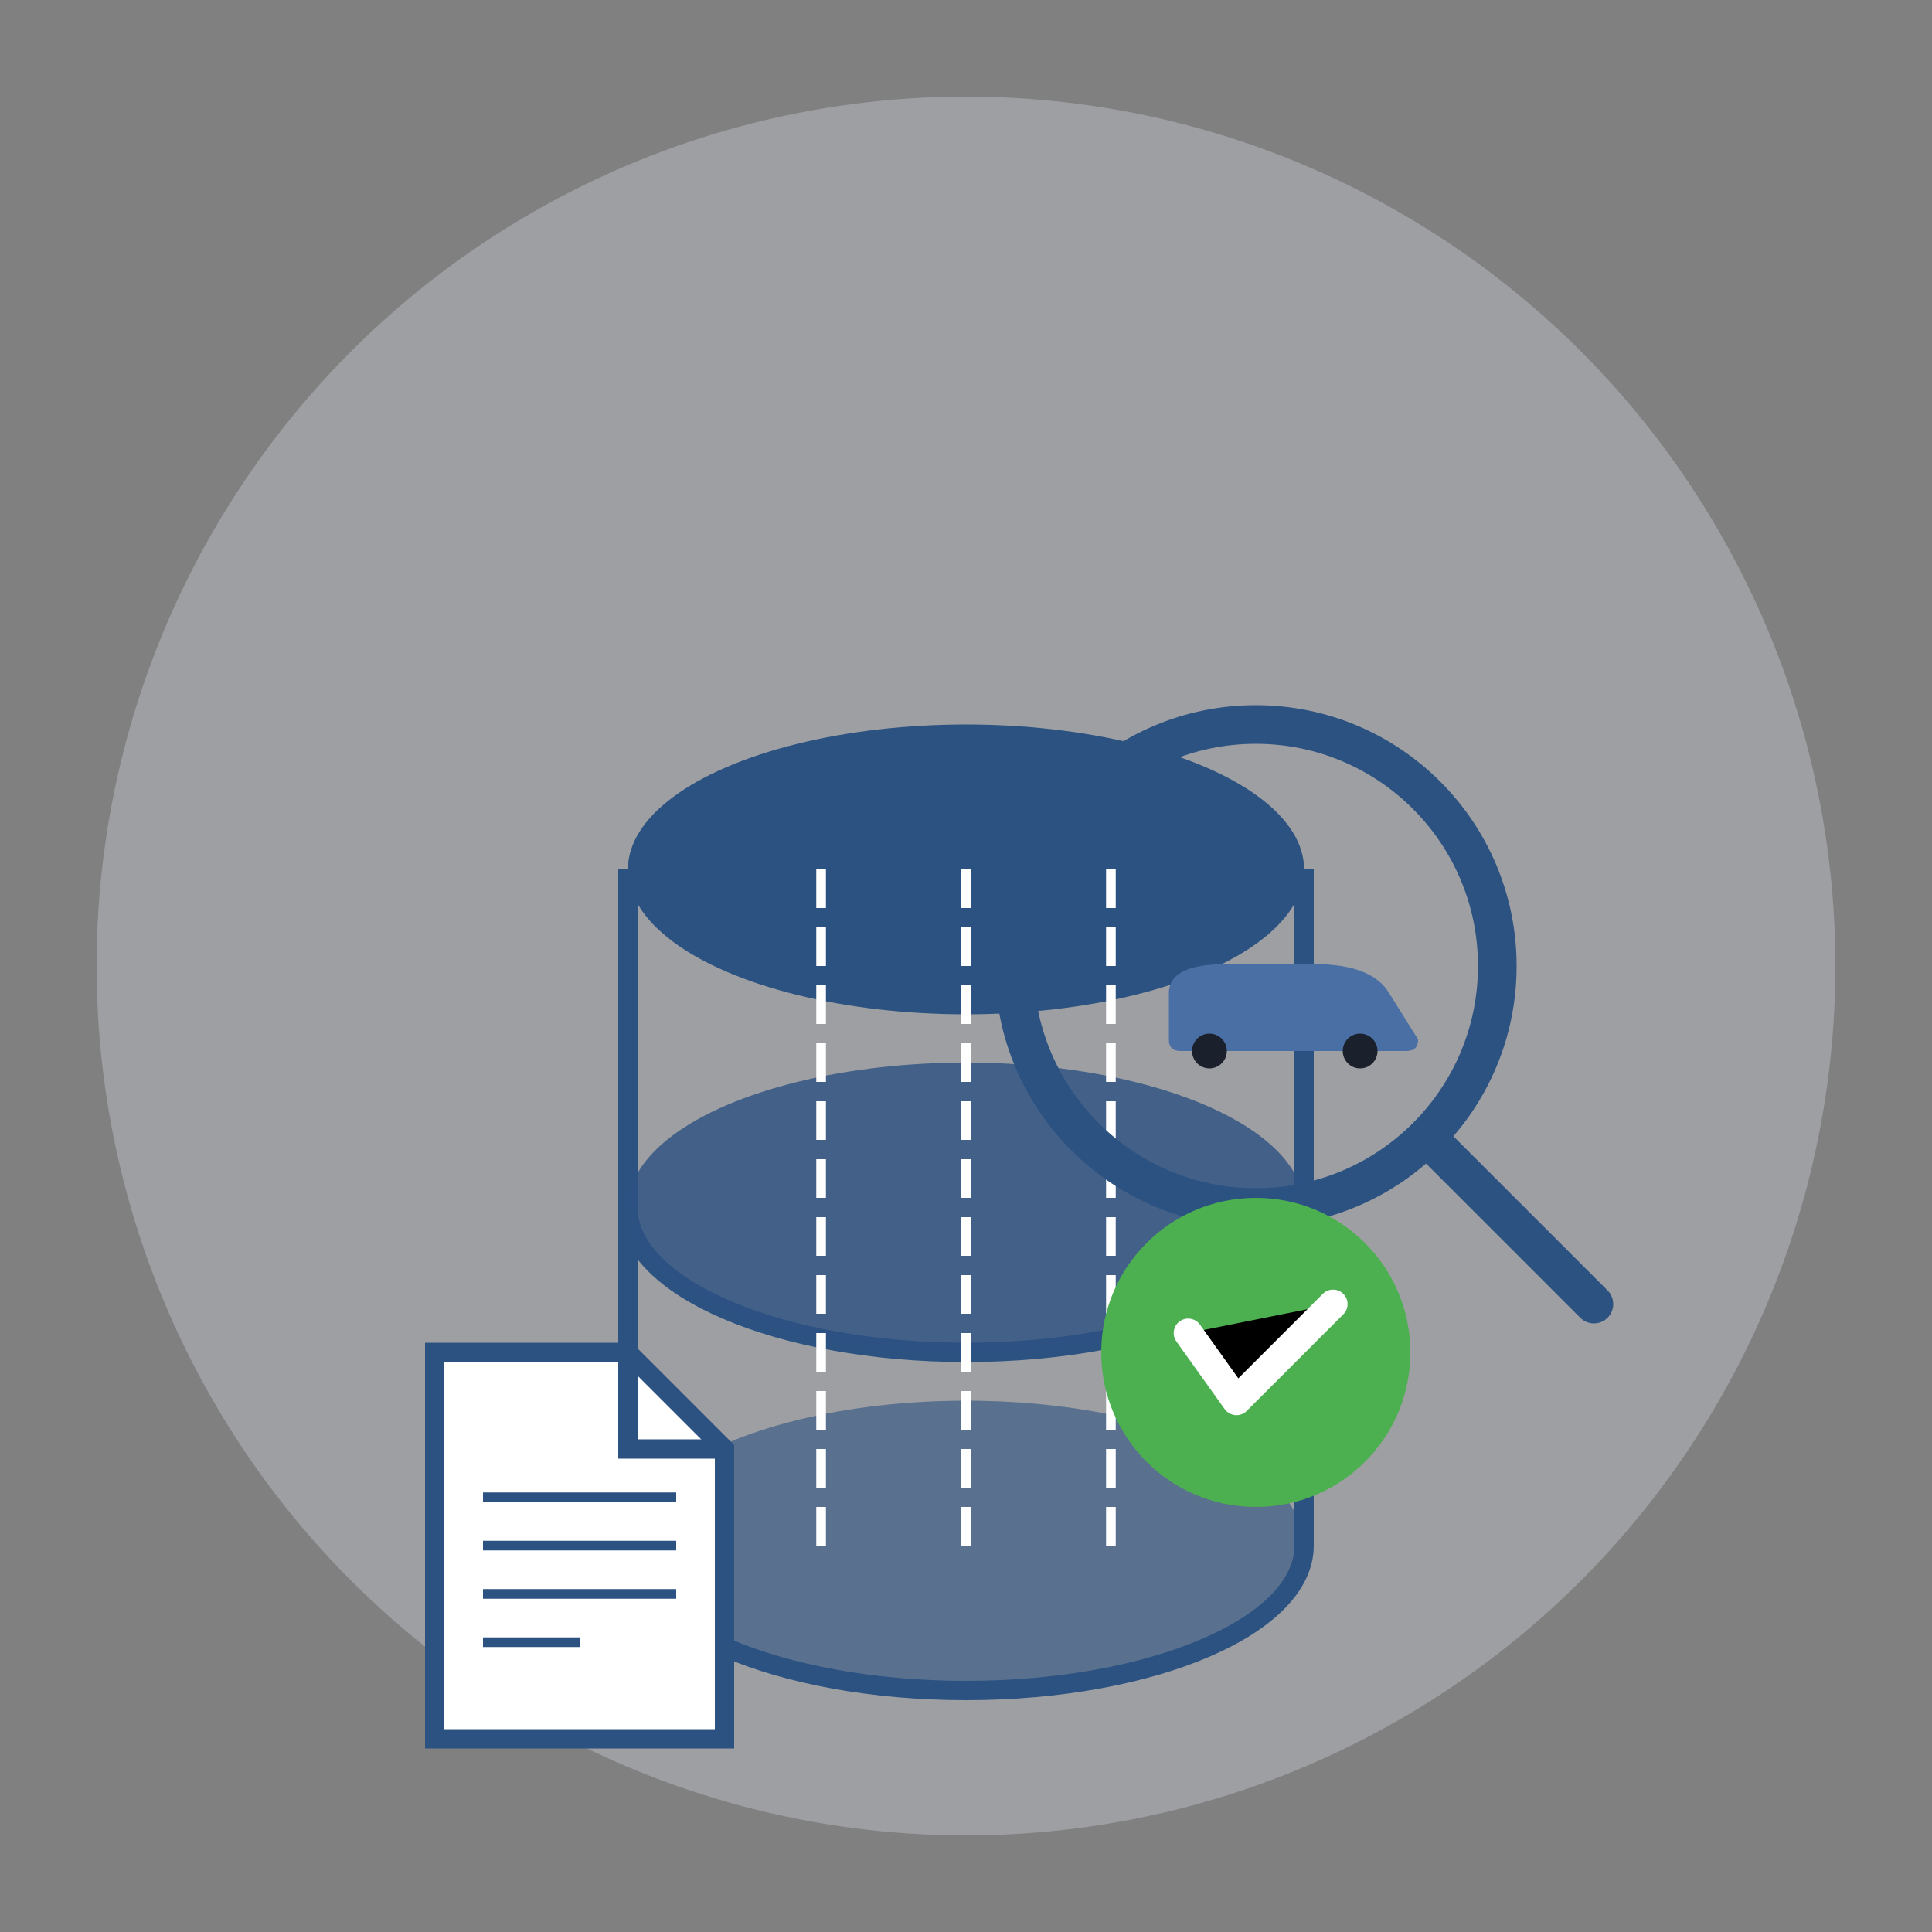
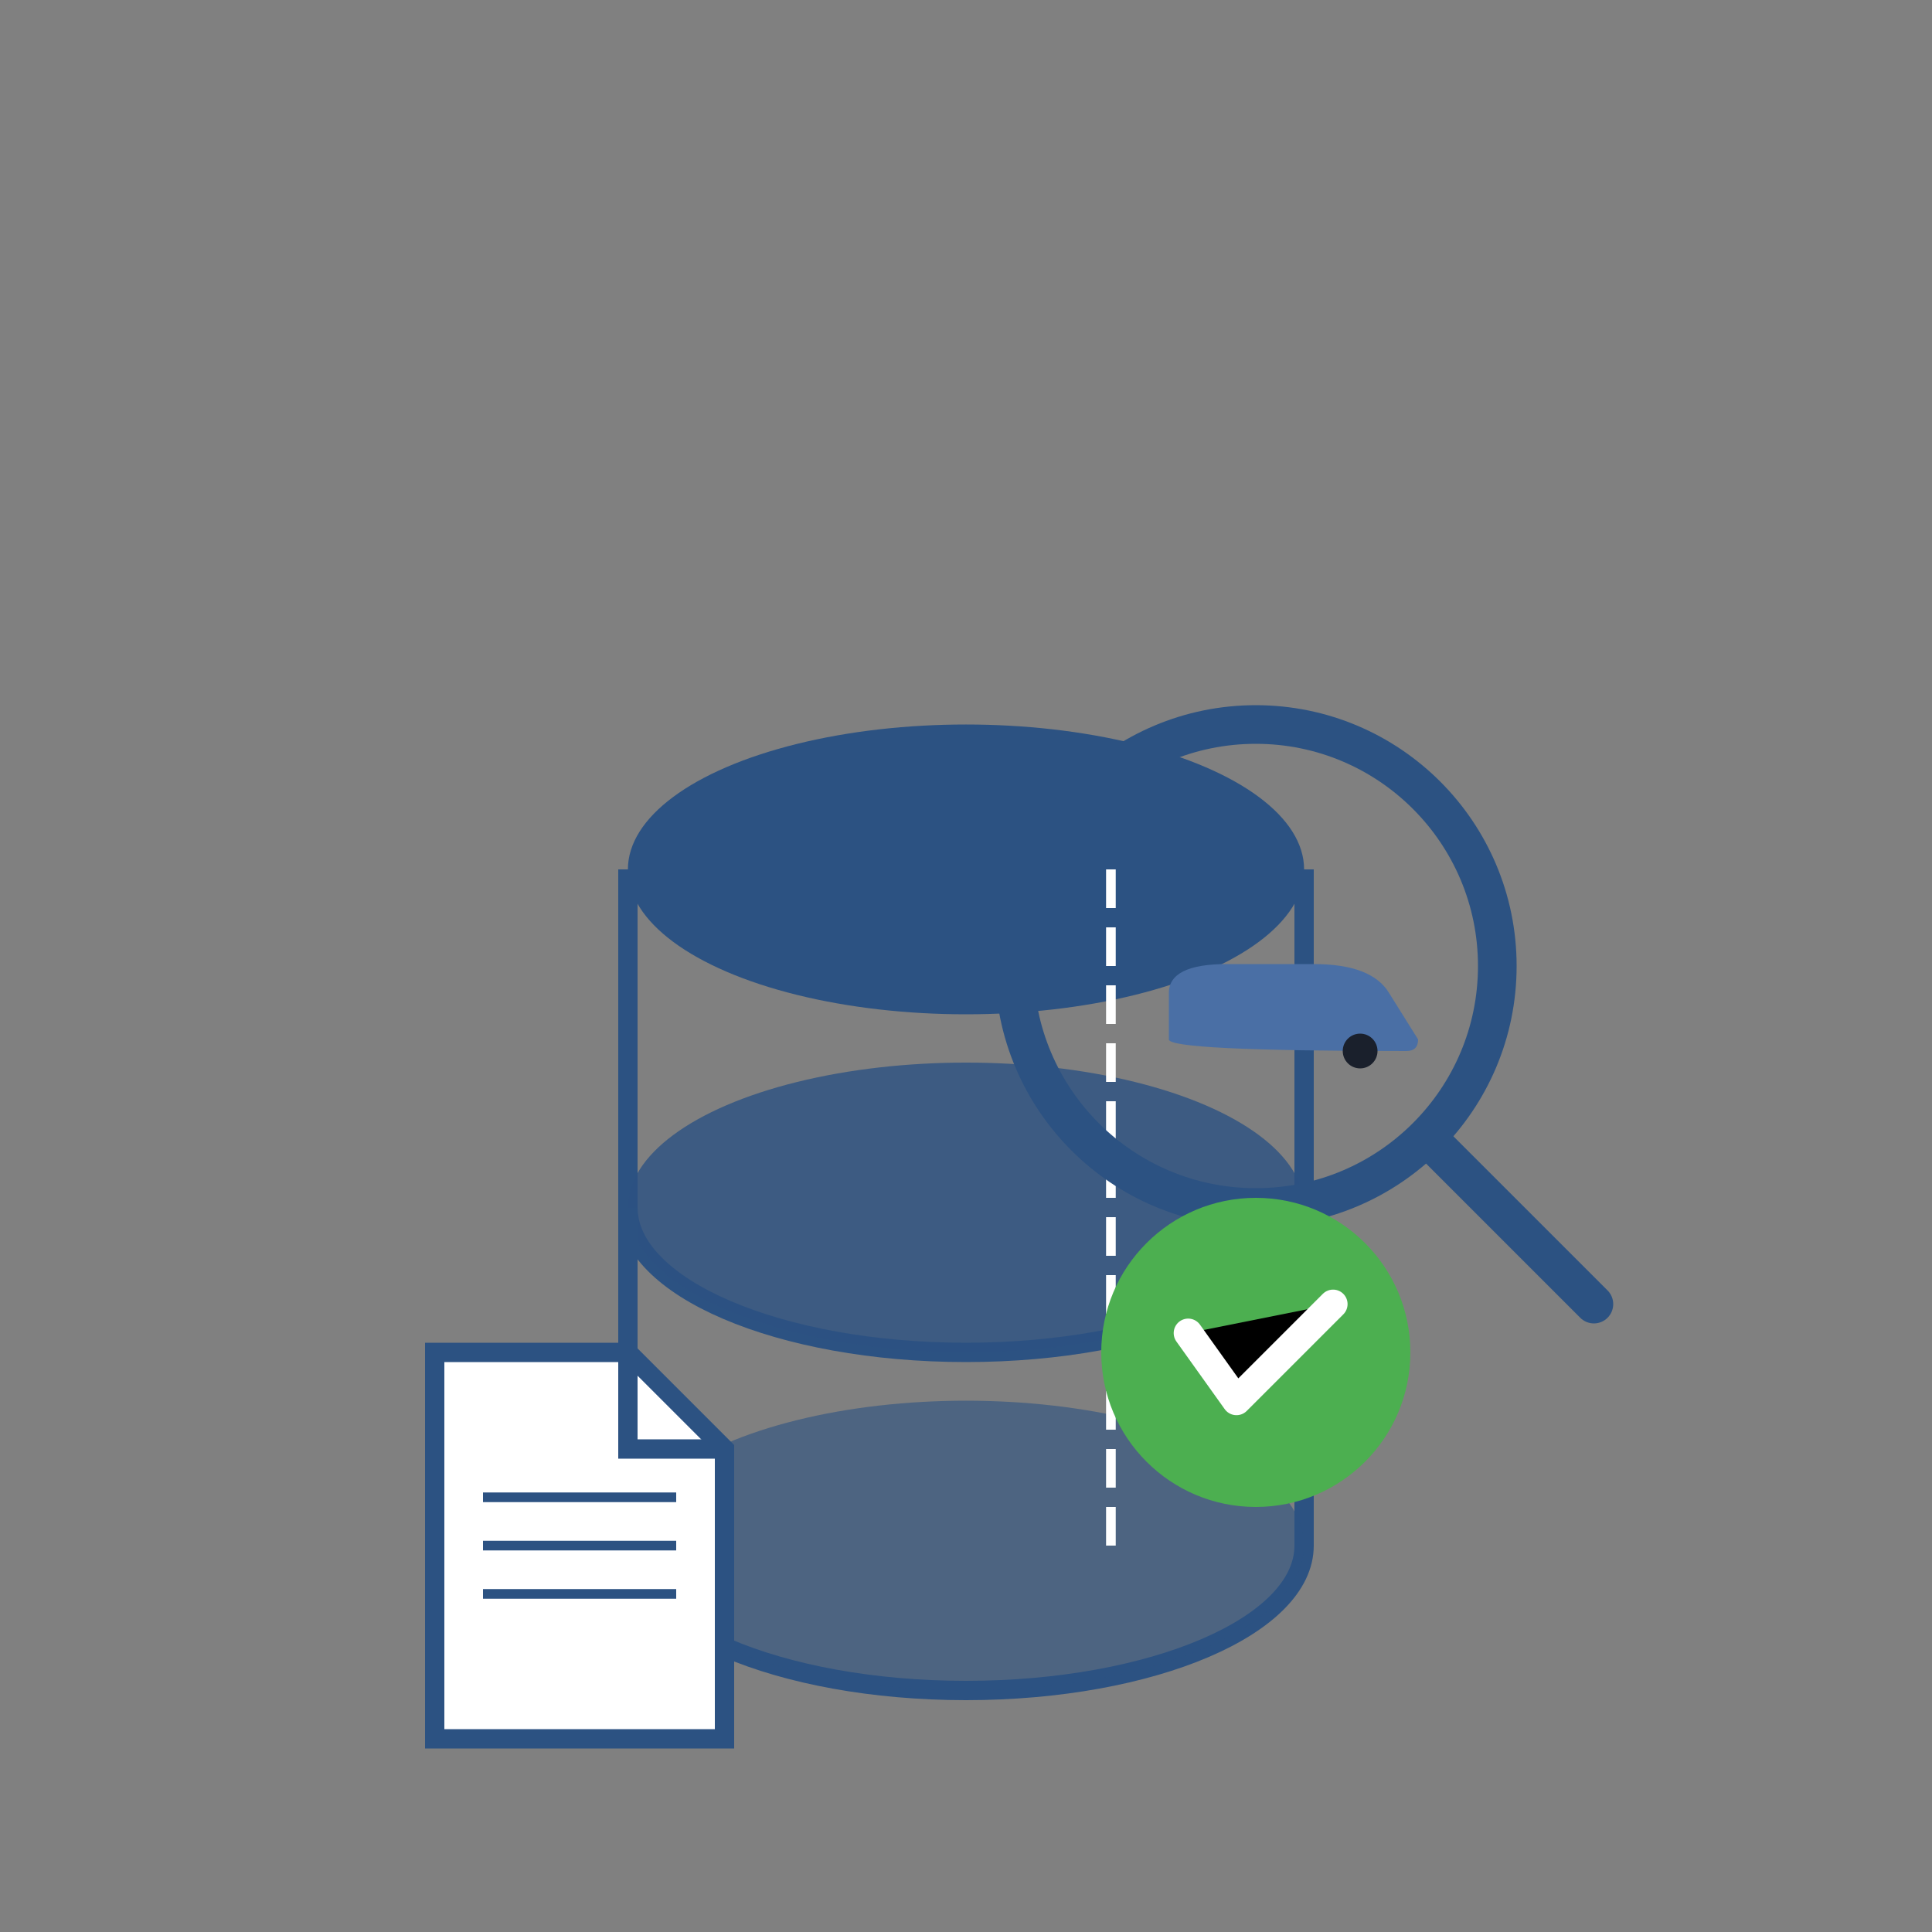
<svg xmlns="http://www.w3.org/2000/svg" viewBox="0 0 200 200" width="200" height="200">
  <rect x="0" y="0" width="200" height="200" fill="#808080" stroke="none" />
-   <circle cx="100" cy="100" r="90" fill="#e2e8f0" opacity="0.3" />
  <g transform="translate(65, 75)">
    <ellipse cx="35" cy="15" rx="35" ry="15" fill="#2c5282" />
    <path d="M0,15 L0,50 C0,58.3 15.7,65 35,65 C54.3,65 70,58.3 70,50 L70,15" fill="none" stroke="#2c5282" stroke-width="2" />
    <ellipse cx="35" cy="50" rx="35" ry="15" fill="#2c5282" opacity="0.8" />
    <path d="M0,50 L0,85 C0,93.3 15.7,100 35,100 C54.3,100 70,93.3 70,85 L70,50" fill="none" stroke="#2c5282" stroke-width="2" />
    <ellipse cx="35" cy="85" rx="35" ry="15" fill="#2c5282" opacity="0.6" />
-     <line x1="20" y1="15" x2="20" y2="85" stroke="white" stroke-width="1" stroke-dasharray="4,2" />
-     <line x1="35" y1="15" x2="35" y2="85" stroke="white" stroke-width="1" stroke-dasharray="4,2" />
    <line x1="50" y1="15" x2="50" y2="85" stroke="white" stroke-width="1" stroke-dasharray="4,2" />
  </g>
  <g transform="translate(130, 100)">
    <circle cx="0" cy="0" r="25" fill="none" stroke="#2c5282" stroke-width="4" fill-opacity="0.3" />
    <line x1="18" y1="18" x2="35" y2="35" stroke="#2c5282" stroke-width="4" stroke-linecap="round" />
    <g transform="translate(-12, -2) scale(0.06)">
-       <path d="M50,80 Q50,30 150,30 L300,30 Q400,30 430,80 L480,160 Q480,180 460,180 L70,180 Q50,180 50,160 Z" fill="#4a6fa5" />
-       <circle cx="120" cy="180" r="30" fill="#1a202c" />
+       <path d="M50,80 Q50,30 150,30 L300,30 Q400,30 430,80 L480,160 Q480,180 460,180 Q50,180 50,160 Z" fill="#4a6fa5" />
      <circle cx="380" cy="180" r="30" fill="#1a202c" />
    </g>
  </g>
  <g transform="translate(45, 140)">
    <path d="M0,0 L20,0 L30,10 L30,40 L0,40 Z" fill="white" stroke="#2c5282" stroke-width="2" />
    <path d="M20,0 L20,10 L30,10" fill="none" stroke="#2c5282" stroke-width="2" />
    <line x1="5" y1="15" x2="25" y2="15" stroke="#2c5282" stroke-width="1" />
    <line x1="5" y1="20" x2="25" y2="20" stroke="#2c5282" stroke-width="1" />
    <line x1="5" y1="25" x2="25" y2="25" stroke="#2c5282" stroke-width="1" />
-     <line x1="5" y1="30" x2="15" y2="30" stroke="#2c5282" stroke-width="1" />
  </g>
  <g transform="translate(130, 140)">
    <circle cx="0" cy="0" r="16" fill="#4CAF50" />
    <path d="M-7,-2 L-2,5 L8,-5" stroke="white" stroke-width="3" stroke-linecap="round" stroke-linejoin="round" />
  </g>
</svg>